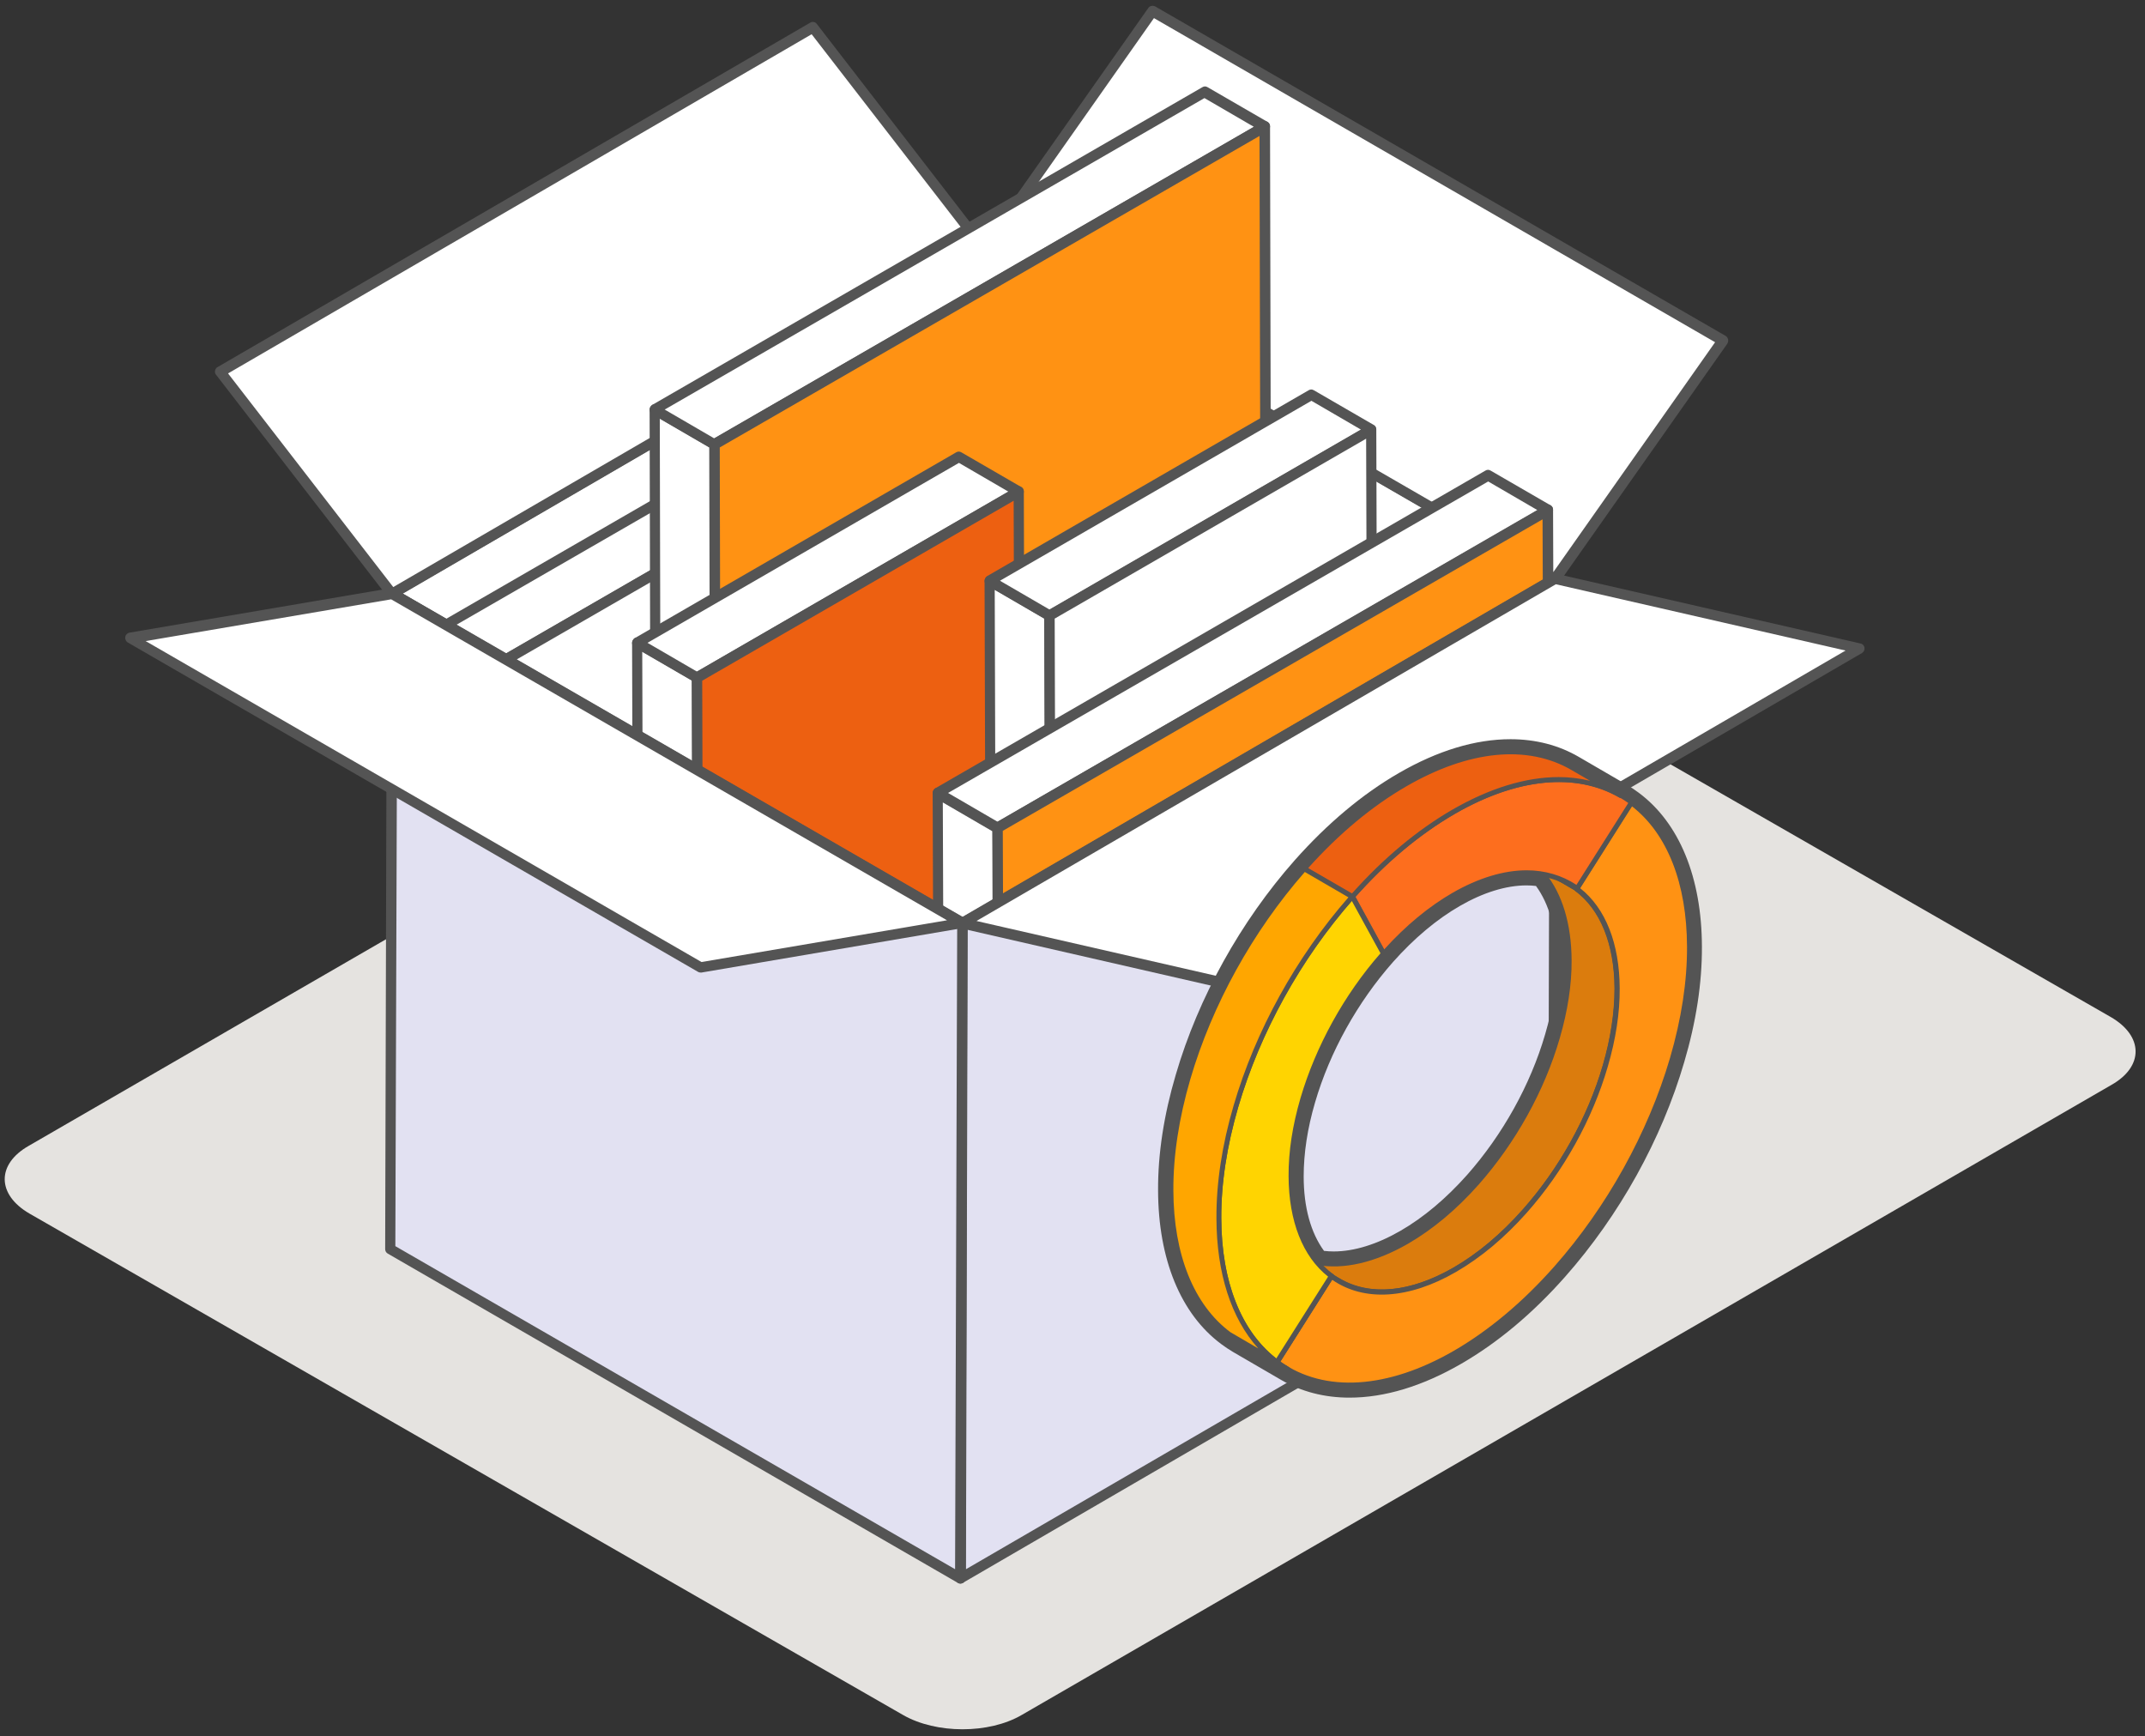
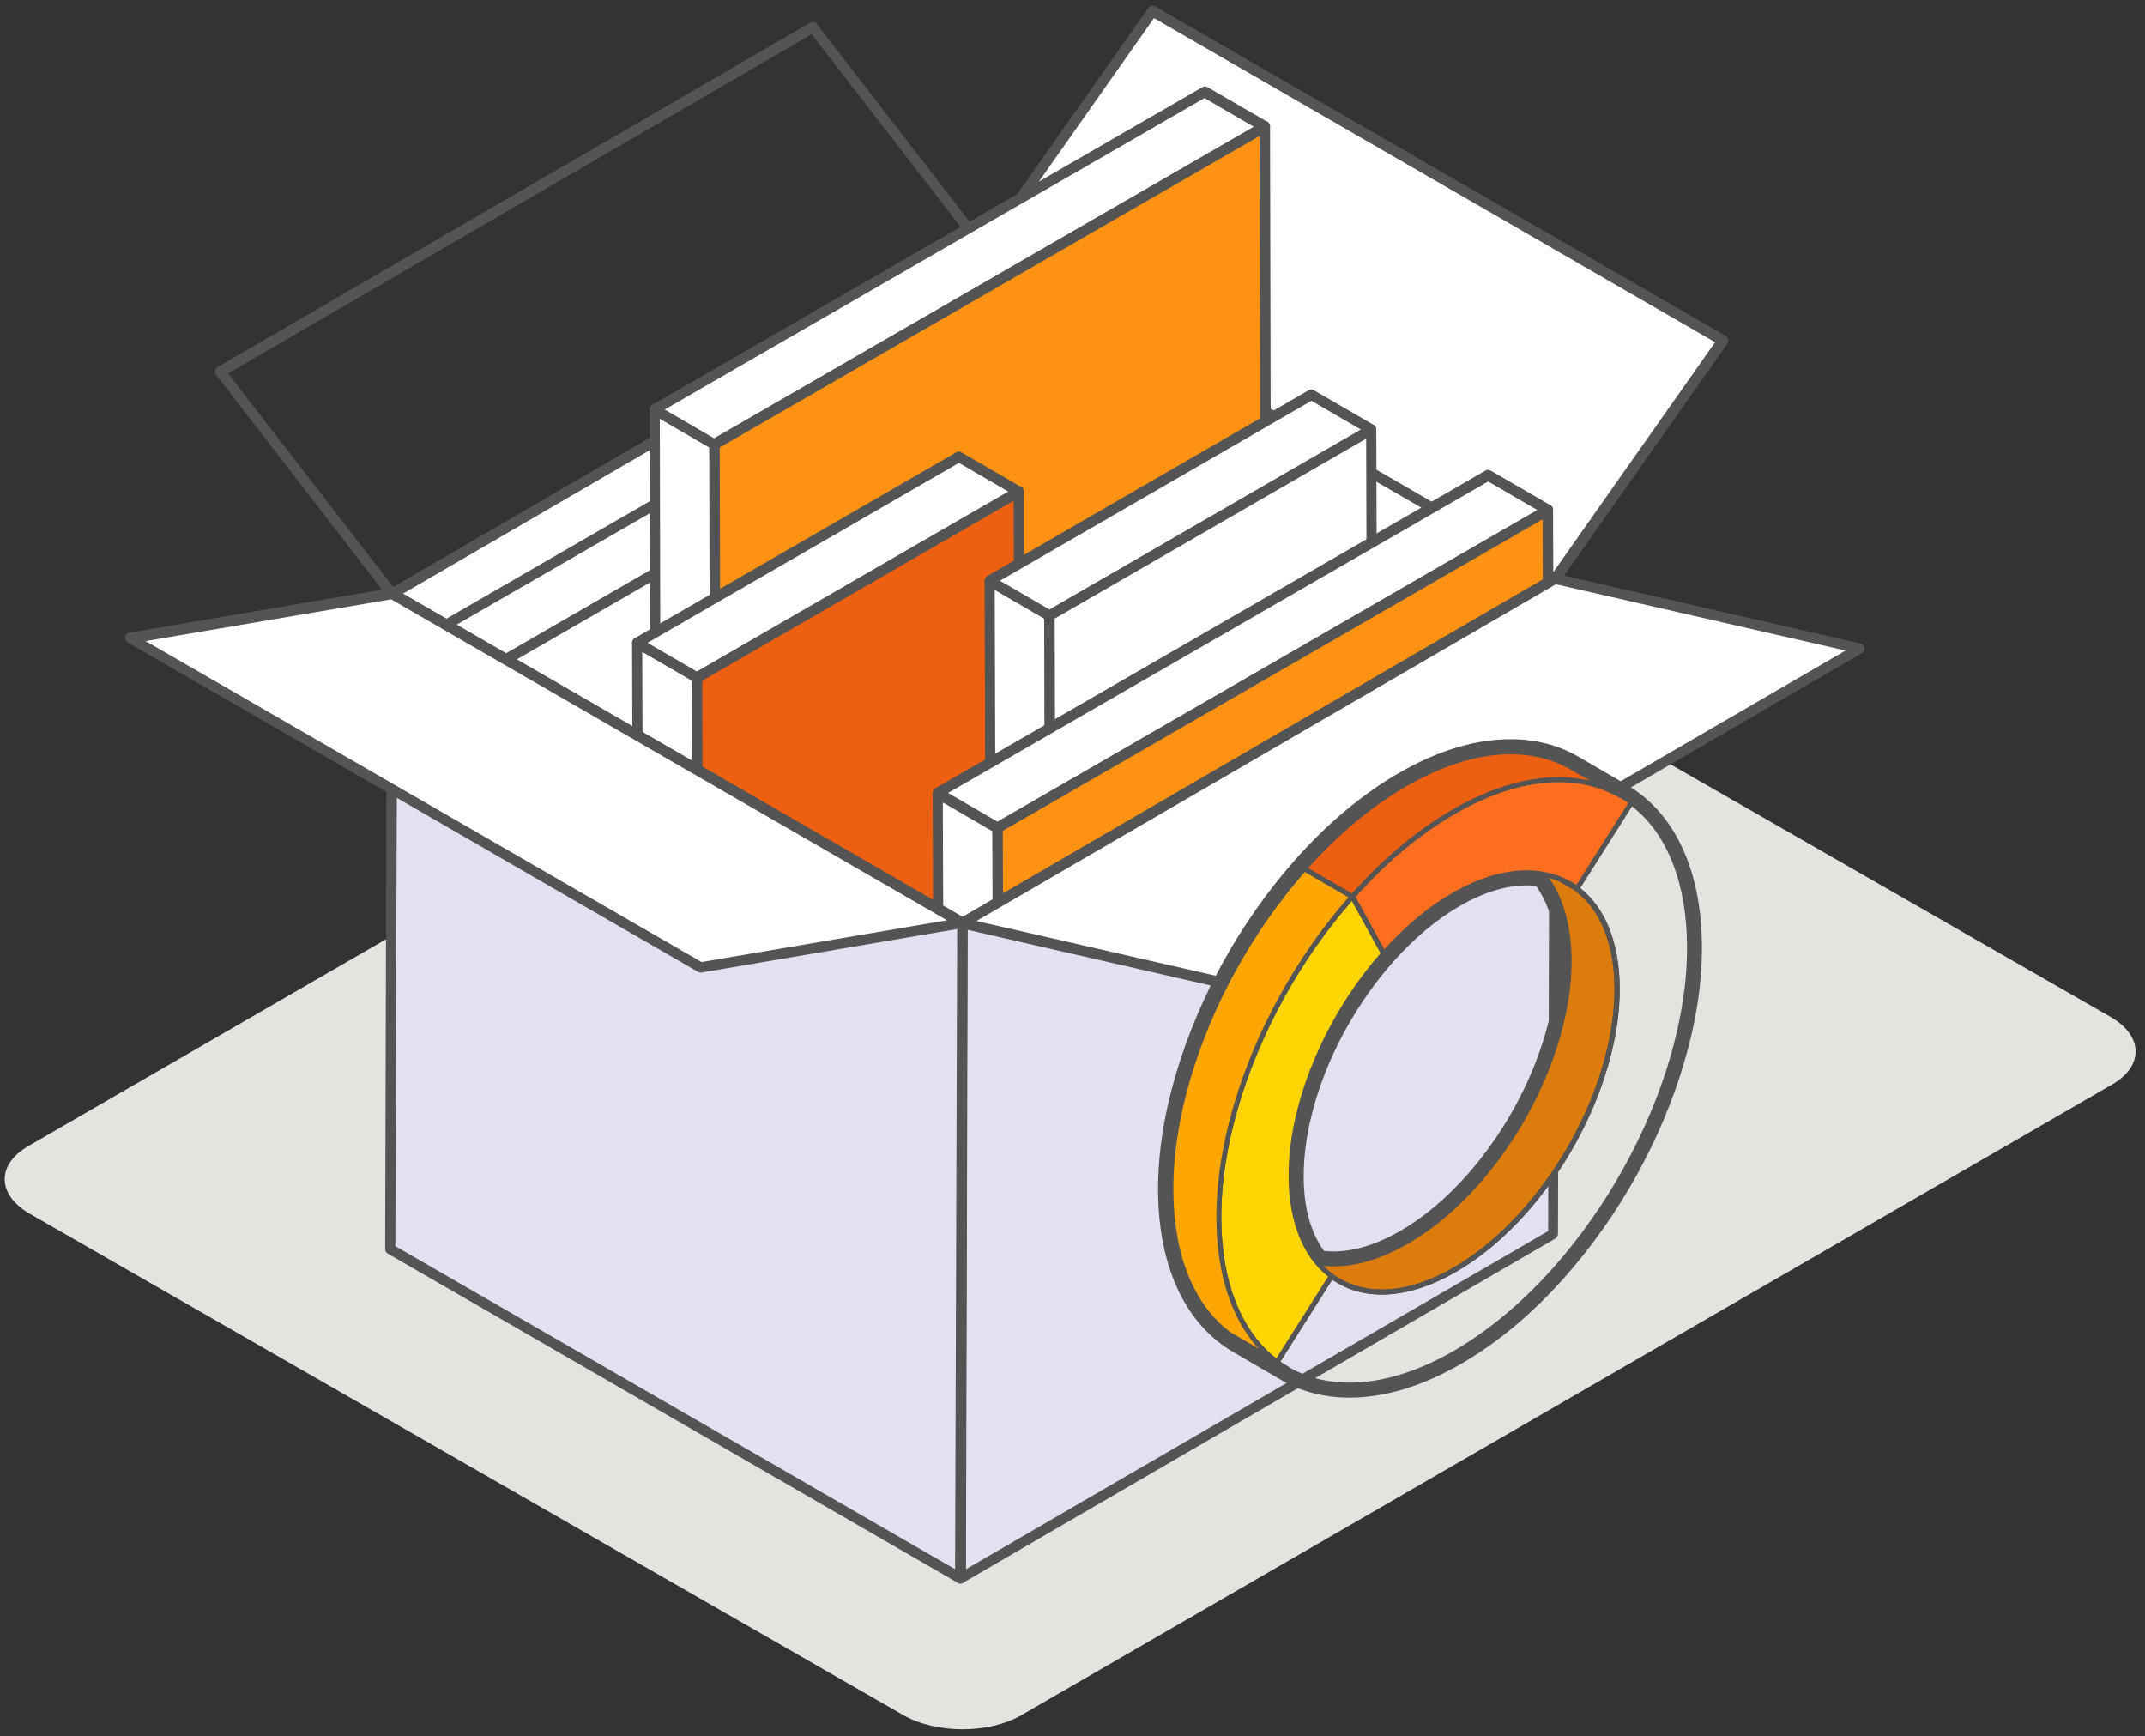
<svg xmlns="http://www.w3.org/2000/svg" viewBox="0 0 152 123" fill="none">
  <rect x="0" y="0" width="152" height="123" fill="#333333" stroke="none" />
  <path d="M149.584 72.064C151.893 73.406 151.929 75.561 149.62 76.868L72.388 121.516C70.079 122.858 66.349 122.858 64.004 121.516L2.084 85.981C-0.225 84.639 -0.261 82.484 2.048 81.177L79.28 36.529C81.589 35.187 85.319 35.187 87.664 36.529L149.584 72.064Z" fill="#E5E3E0" />
  <path d="M110.179 40.998L69.768 64.484V17.661L110.179 40.998Z" fill="white" />
  <path d="M69.768 64.856C69.694 64.856 69.644 64.832 69.594 64.807C69.47 64.732 69.42 64.608 69.42 64.484V17.686C69.42 17.561 69.495 17.437 69.594 17.363C69.718 17.288 69.843 17.288 69.967 17.363L110.378 40.699C110.502 40.774 110.552 40.898 110.552 41.023C110.552 41.147 110.477 41.271 110.378 41.346L69.967 64.832C69.892 64.832 69.843 64.856 69.768 64.856ZM70.141 18.307V63.837L109.433 40.998L70.141 18.307Z" fill="#545454" />
  <path d="M69.793 17.686L81.672 0.811L122.083 24.123L110.203 40.998L69.793 17.686Z" fill="white" />
  <path d="M110.204 41.37C110.129 41.37 110.079 41.345 110.03 41.32L69.619 17.984C69.519 17.934 69.47 17.834 69.445 17.735C69.42 17.636 69.445 17.536 69.495 17.437L81.374 0.562C81.474 0.413 81.697 0.363 81.871 0.462L122.282 23.799C122.381 23.849 122.431 23.948 122.456 24.048C122.481 24.147 122.456 24.247 122.406 24.346L110.527 41.221C110.427 41.32 110.303 41.37 110.204 41.37ZM70.315 17.561L110.079 40.525L121.536 24.247L81.772 1.283L70.315 17.561Z" fill="#545454" />
  <path d="M27.792 42.066L69.768 17.661V64.483L68.202 65.403L27.792 42.066Z" fill="white" />
  <path d="M68.202 65.776C68.127 65.776 68.078 65.751 68.028 65.726L27.617 42.389C27.493 42.315 27.444 42.19 27.444 42.066C27.444 41.942 27.518 41.818 27.617 41.743L69.594 17.337C69.718 17.263 69.842 17.263 69.967 17.337C70.091 17.412 70.141 17.536 70.141 17.66V64.458C70.141 64.583 70.066 64.707 69.967 64.781L68.376 65.701C68.326 65.751 68.252 65.776 68.202 65.776ZM28.537 42.066L68.202 64.955L69.42 64.26V18.307L28.537 42.066Z" fill="#545454" />
-   <path d="M15.614 26.359L57.59 1.953L69.768 17.685L27.767 42.066L15.614 26.359Z" fill="white" />
  <path d="M27.766 42.439C27.667 42.439 27.543 42.389 27.468 42.289L15.315 26.558C15.241 26.483 15.216 26.359 15.241 26.259C15.265 26.16 15.315 26.061 15.414 26.011L57.416 1.605C57.565 1.506 57.788 1.556 57.888 1.705L70.041 17.437C70.115 17.511 70.14 17.636 70.115 17.735C70.091 17.834 70.041 17.934 69.942 17.983L27.94 42.389C27.891 42.439 27.841 42.439 27.766 42.439ZM16.16 26.458L27.866 41.594L69.221 17.561L57.515 2.426L16.16 26.458Z" fill="#545454" />
  <path d="M34.874 89.983L30.624 87.522L30.5 44.9L34.775 47.36L34.874 89.983Z" fill="white" />
  <path d="M34.874 90.355C34.8 90.355 34.75 90.33 34.701 90.305L30.451 87.845C30.326 87.77 30.277 87.646 30.277 87.522L30.152 44.899C30.152 44.775 30.227 44.651 30.326 44.576C30.451 44.502 30.575 44.502 30.699 44.576L34.949 47.037C35.073 47.111 35.123 47.236 35.123 47.36L35.247 89.982C35.247 90.107 35.173 90.231 35.073 90.305C35.024 90.355 34.949 90.355 34.874 90.355ZM30.997 87.298L34.502 89.336L34.377 47.559L30.873 45.521L30.997 87.298Z" fill="#545454" />
  <path d="M34.775 47.36L30.5 44.899L69.519 22.383L73.769 24.843L34.775 47.36Z" fill="white" />
  <path d="M34.775 47.732C34.701 47.732 34.651 47.708 34.601 47.683L30.351 45.222C30.227 45.148 30.177 45.023 30.177 44.899C30.177 44.775 30.252 44.651 30.351 44.576L69.345 22.059C69.47 21.985 69.594 21.985 69.718 22.059L73.968 24.52C74.092 24.594 74.142 24.719 74.142 24.843C74.142 24.967 74.067 25.091 73.968 25.166L34.974 47.683C34.899 47.708 34.825 47.732 34.775 47.732ZM31.246 44.899L34.75 46.937L73.024 24.868L69.519 22.83L31.246 44.899Z" fill="#545454" />
  <path d="M73.77 24.843L73.894 67.491L34.875 89.983L34.776 47.36L73.77 24.843Z" fill="white" />
  <path d="M34.874 90.355C34.8 90.355 34.75 90.33 34.7 90.305C34.576 90.231 34.527 90.106 34.527 89.982L34.402 47.36C34.402 47.235 34.477 47.111 34.576 47.037L73.57 24.52C73.695 24.445 73.819 24.445 73.943 24.52C74.067 24.595 74.117 24.719 74.117 24.843L74.241 67.466C74.241 67.59 74.167 67.714 74.067 67.789L35.073 90.305C35.024 90.355 34.949 90.355 34.874 90.355ZM35.123 47.583L35.247 89.361L73.496 67.292L73.371 25.514L35.123 47.583Z" fill="#545454" />
  <path d="M50.755 88.044L46.505 85.559L46.381 29.019L50.631 31.479L50.755 88.044Z" fill="white" />
  <path d="M50.755 88.417C50.681 88.417 50.631 88.392 50.581 88.367L46.331 85.907C46.207 85.832 46.157 85.708 46.157 85.584L46.033 29.019C46.033 28.894 46.108 28.77 46.207 28.696C46.331 28.621 46.456 28.621 46.58 28.696L50.83 31.156C50.954 31.231 51.004 31.355 51.004 31.479L51.128 88.044C51.128 88.168 51.053 88.293 50.954 88.367C50.88 88.392 50.805 88.417 50.755 88.417ZM46.878 85.36L50.383 87.398L50.258 31.703L46.754 29.665L46.878 85.36Z" fill="#545454" />
  <path d="M50.631 31.479L46.381 29.019L85.375 6.502L89.625 8.962L50.631 31.479Z" fill="white" />
  <path d="M50.631 31.852C50.556 31.852 50.507 31.827 50.457 31.802L46.207 29.341C46.083 29.267 46.033 29.143 46.033 29.018C46.033 28.894 46.108 28.77 46.207 28.695L85.201 6.179C85.325 6.104 85.45 6.104 85.574 6.179L89.824 8.639C89.948 8.714 89.998 8.838 89.998 8.962C89.998 9.086 89.923 9.211 89.824 9.285L50.83 31.802C50.755 31.827 50.681 31.852 50.631 31.852ZM47.102 29.018L50.606 31.056L88.855 8.987L85.35 6.949L47.102 29.018Z" fill="#545454" />
  <path d="M89.625 8.962L89.749 65.527L50.755 88.044L50.63 31.479L89.625 8.962Z" fill="#FF9213" />
  <path d="M50.755 88.417C50.681 88.417 50.631 88.392 50.581 88.367C50.457 88.292 50.407 88.168 50.407 88.044L50.283 31.479C50.283 31.355 50.358 31.23 50.457 31.156L89.451 8.639C89.575 8.565 89.7 8.565 89.824 8.639C89.948 8.714 89.998 8.838 89.998 8.962L90.122 65.527C90.122 65.651 90.047 65.776 89.948 65.85L50.954 88.367C50.879 88.392 50.805 88.417 50.755 88.417ZM51.004 31.703L51.128 87.422L89.376 65.353L89.252 9.633L51.004 31.703Z" fill="#545454" />
  <path d="M49.512 90.629L45.262 88.168L45.138 45.546L49.388 48.006L49.512 90.629Z" fill="white" />
  <path d="M49.513 91.001C49.438 91.001 49.388 90.977 49.339 90.952L45.089 88.491C44.964 88.417 44.915 88.293 44.915 88.168L44.791 45.546C44.791 45.421 44.865 45.297 44.964 45.222C45.089 45.148 45.213 45.148 45.337 45.222L49.587 47.683C49.711 47.758 49.761 47.882 49.761 48.006L49.885 90.629C49.885 90.753 49.811 90.877 49.711 90.952C49.637 91.001 49.587 91.001 49.513 91.001ZM45.636 87.945L49.14 89.983L49.015 48.205L45.511 46.167L45.636 87.945Z" fill="#545454" />
  <path d="M49.388 48.006L45.138 45.546L67.928 32.374L72.203 34.834L49.388 48.006Z" fill="white" />
  <path d="M49.388 48.379C49.314 48.379 49.264 48.354 49.214 48.329L44.965 45.868C44.84 45.794 44.791 45.67 44.791 45.545C44.791 45.421 44.865 45.297 44.965 45.222L67.755 32.05C67.879 31.976 68.003 31.976 68.127 32.05L72.377 34.511C72.501 34.585 72.551 34.709 72.551 34.834C72.551 34.958 72.477 35.082 72.377 35.157L49.587 48.329C49.513 48.354 49.463 48.379 49.388 48.379ZM45.884 45.545L49.388 47.583L71.458 34.834L67.953 32.796L45.884 45.545Z" fill="#545454" />
  <path d="M72.203 34.834L72.302 77.457L49.512 90.629L49.388 48.006L72.203 34.834Z" fill="#ED6011" />
  <path d="M49.512 91.001C49.438 91.001 49.388 90.976 49.338 90.951C49.214 90.877 49.164 90.753 49.164 90.628L49.04 48.006C49.04 47.882 49.115 47.757 49.214 47.683L72.004 34.511C72.128 34.436 72.253 34.436 72.377 34.511C72.501 34.585 72.551 34.709 72.551 34.834L72.675 77.456C72.675 77.581 72.601 77.705 72.501 77.779L49.711 90.951C49.637 91.001 49.587 91.001 49.512 91.001ZM49.761 48.229L49.885 90.007L71.954 77.257L71.83 35.48L49.761 48.229Z" fill="#545454" />
  <path d="M74.49 86.254L70.24 83.769L70.116 41.147L74.366 43.607L74.49 86.254Z" fill="white" />
  <path d="M74.49 86.627C74.415 86.627 74.366 86.602 74.316 86.577L70.066 84.117C69.942 84.042 69.892 83.918 69.892 83.794L69.768 41.171C69.768 41.047 69.843 40.923 69.942 40.848C70.066 40.773 70.19 40.773 70.315 40.848L74.564 43.309C74.689 43.383 74.739 43.507 74.739 43.632L74.863 86.254C74.863 86.379 74.788 86.503 74.689 86.577C74.614 86.602 74.564 86.627 74.49 86.627ZM70.613 83.57L74.117 85.608L73.993 43.83L70.489 41.792L70.613 83.57Z" fill="#545454" />
  <path d="M74.365 43.607L70.116 41.146L92.93 27.974L97.18 30.435L74.365 43.607Z" fill="white" />
  <path d="M74.366 43.98C74.291 43.98 74.241 43.955 74.192 43.93L69.942 41.469C69.817 41.395 69.768 41.27 69.768 41.146C69.768 41.022 69.842 40.898 69.942 40.823L92.732 27.651C92.856 27.577 92.98 27.577 93.105 27.651L97.354 30.112C97.479 30.186 97.528 30.31 97.528 30.435C97.528 30.559 97.454 30.683 97.354 30.758L74.564 43.93C74.515 43.979 74.44 43.98 74.366 43.98ZM70.861 41.146L74.366 43.184L96.435 30.435L92.931 28.397L70.861 41.146Z" fill="#545454" />
  <path d="M97.18 30.435L97.304 73.082L74.49 86.254L74.365 43.607L97.18 30.435Z" fill="white" />
  <path d="M74.49 86.627C74.415 86.627 74.366 86.602 74.316 86.577C74.192 86.503 74.142 86.378 74.142 86.254L74.018 43.632C74.018 43.507 74.092 43.383 74.192 43.308L96.982 30.136C97.106 30.062 97.23 30.062 97.355 30.136C97.479 30.211 97.528 30.335 97.528 30.459L97.653 73.057C97.653 73.181 97.578 73.306 97.479 73.38L74.689 86.552C74.614 86.602 74.564 86.627 74.49 86.627ZM74.738 43.83L74.863 85.608L96.932 72.858L96.808 31.081L74.738 43.83Z" fill="#545454" />
  <path d="M70.811 93.884L66.561 91.399L66.437 56.183L70.687 58.668L70.811 93.884Z" fill="white" />
  <path d="M70.812 94.232C70.737 94.232 70.687 94.207 70.638 94.182L66.388 91.722C66.264 91.647 66.214 91.523 66.214 91.399L66.09 56.182C66.09 56.058 66.164 55.934 66.264 55.859C66.388 55.785 66.512 55.785 66.636 55.859L70.886 58.32C71.01 58.394 71.06 58.519 71.06 58.643L71.184 93.859C71.184 93.984 71.11 94.108 71.01 94.182C70.936 94.232 70.886 94.232 70.812 94.232ZM66.935 91.2L70.439 93.238L70.315 58.891L66.81 56.853L66.935 91.2Z" fill="#545454" />
  <path d="M70.687 58.668L66.437 56.183L105.456 33.691L109.706 36.151L70.687 58.668Z" fill="white" />
  <path d="M70.687 59.016C70.613 59.016 70.563 58.991 70.513 58.966L66.264 56.505C66.139 56.431 66.09 56.307 66.09 56.182C66.09 56.058 66.164 55.934 66.264 55.859L105.258 33.343C105.382 33.268 105.506 33.268 105.63 33.343L109.88 35.803C110.005 35.878 110.054 36.002 110.054 36.126C110.054 36.251 109.98 36.375 109.88 36.449L70.886 58.966C70.837 59.016 70.762 59.016 70.687 59.016ZM67.183 56.182L70.687 58.22L108.961 36.151L105.457 34.113L67.183 56.182Z" fill="#545454" />
  <path d="M109.706 36.151L109.805 71.368L70.811 93.884L70.687 58.668L109.706 36.151Z" fill="#FF9213" />
  <path d="M70.811 94.232C70.737 94.232 70.687 94.207 70.638 94.182C70.513 94.108 70.463 93.984 70.463 93.859L70.339 58.643C70.339 58.519 70.414 58.394 70.513 58.32L109.507 35.803C109.632 35.728 109.756 35.728 109.88 35.803C110.004 35.878 110.054 36.002 110.054 36.126L110.178 71.343C110.178 71.467 110.104 71.591 110.004 71.666L71.01 94.182C70.936 94.232 70.886 94.232 70.811 94.232ZM71.06 58.867L71.184 93.238L109.433 71.169L109.309 36.797L71.06 58.867Z" fill="#545454" />
  <path d="M68.052 111.828L110.054 87.422L110.178 40.997L68.201 65.403L68.052 111.828Z" fill="#E2E1F2" />
  <path d="M68.053 112.2C67.978 112.2 67.928 112.176 67.879 112.151C67.754 112.076 67.705 111.952 67.705 111.828L67.829 65.403C67.829 65.278 67.904 65.154 68.003 65.079L109.979 40.674C110.104 40.599 110.228 40.599 110.352 40.674C110.476 40.749 110.526 40.873 110.526 40.997L110.402 87.422C110.402 87.546 110.327 87.671 110.228 87.745L68.227 112.151C68.202 112.176 68.127 112.2 68.053 112.2ZM68.575 65.602L68.45 111.182L109.706 87.223L109.83 41.643L68.575 65.602Z" fill="#545454" />
  <path d="M89.774 70.348L131.775 45.942L110.178 40.997L68.202 65.402L89.774 70.348Z" fill="white" />
  <path d="M89.774 70.721C89.749 70.721 89.724 70.721 89.699 70.721L68.102 65.775C67.953 65.75 67.854 65.626 67.829 65.477C67.804 65.328 67.879 65.179 68.003 65.104L109.979 40.699C110.054 40.649 110.153 40.649 110.253 40.649L131.85 45.595C131.999 45.62 132.098 45.744 132.123 45.893C132.148 46.042 132.073 46.191 131.949 46.266L89.973 70.671C89.898 70.696 89.848 70.721 89.774 70.721ZM69.196 65.253L89.724 69.951L130.781 46.092L110.253 41.395L69.196 65.253Z" fill="#545454" />
  <path d="M27.791 42.066L27.667 88.491L68.052 111.828L68.201 65.403L27.791 42.066Z" fill="#E2E1F2" />
  <path d="M68.053 112.2C67.978 112.2 67.928 112.175 67.879 112.151L27.468 88.814C27.344 88.739 27.294 88.615 27.294 88.491L27.418 42.066C27.418 41.941 27.493 41.817 27.592 41.743C27.717 41.668 27.841 41.668 27.965 41.743L68.376 65.079C68.5 65.154 68.55 65.278 68.55 65.403L68.425 111.828C68.425 111.952 68.351 112.076 68.251 112.151C68.177 112.175 68.127 112.2 68.053 112.2ZM28.015 88.292L67.68 111.181L67.829 65.601L28.164 42.712L28.015 88.292Z" fill="#545454" />
  <path d="M27.791 42.065L9.251 45.221L49.637 68.558L68.202 65.402L27.791 42.065Z" fill="white" />
  <path d="M49.637 68.906C49.562 68.906 49.513 68.882 49.463 68.857L9.052 45.52C8.928 45.446 8.853 45.296 8.878 45.122C8.903 44.973 9.027 44.849 9.176 44.824L27.717 41.668C27.791 41.643 27.891 41.668 27.965 41.718L68.376 65.054C68.5 65.129 68.575 65.278 68.55 65.452C68.525 65.601 68.401 65.725 68.252 65.75L49.711 68.906C49.687 68.906 49.662 68.906 49.637 68.906ZM10.32 45.421L49.711 68.161L67.108 65.204L27.717 42.463L10.32 45.421Z" fill="#545454" />
  <path d="M107.034 53.26C104.788 53.26 102.252 53.986 99.57 55.532C97.007 57.012 94.576 59.086 92.409 61.53C88.683 65.745 85.724 71.056 84.165 76.38C83.372 79.075 82.936 81.77 82.949 84.32C82.963 89.116 84.522 92.617 87.071 94.506C87.309 94.691 87.56 94.85 87.825 95.008L91.233 96.99C91.207 96.977 91.193 96.964 91.167 96.95C92.462 97.717 93.968 98.113 95.632 98.113C97.879 98.113 100.415 97.386 103.097 95.841C105.66 94.361 108.091 92.287 110.258 89.843C113.983 85.628 116.943 80.317 118.502 74.993C119.294 72.298 119.73 69.602 119.717 67.053C119.704 62.257 118.145 58.756 115.595 56.866C115.331 56.668 115.054 56.483 114.763 56.325C114.789 56.338 114.816 56.351 114.842 56.364L111.434 54.383C110.152 53.643 108.672 53.26 107.034 53.26ZM94.51 89.552C94.113 89.552 93.717 89.512 93.347 89.446C92.184 88.046 91.51 85.985 91.497 83.356C91.497 81.585 91.788 79.722 92.343 77.86C93.426 74.174 95.474 70.488 98.05 67.581C99.556 65.89 101.234 64.45 103.005 63.419C104.854 62.349 106.611 61.847 108.17 61.847C108.567 61.847 108.95 61.887 109.333 61.94C110.496 63.34 111.183 65.401 111.183 68.03C111.183 69.801 110.892 71.663 110.337 73.526C109.254 77.212 107.206 80.898 104.63 83.805C103.123 85.496 101.446 86.936 99.675 87.966C97.812 89.05 96.069 89.552 94.51 89.552ZM107.034 52.374C108.818 52.374 110.456 52.797 111.883 53.63L115.291 55.611C115.582 55.783 115.859 55.968 116.124 56.166C119.004 58.306 120.589 62.178 120.602 67.066C120.616 69.642 120.193 72.403 119.347 75.257C117.749 80.727 114.75 86.117 110.918 90.45C108.606 93.066 106.122 95.14 103.533 96.633C100.785 98.219 98.116 99.025 95.632 99.025C93.849 99.025 92.211 98.602 90.784 97.769L87.375 95.788C87.085 95.616 86.807 95.431 86.543 95.233C83.663 93.093 82.077 89.222 82.064 84.333C82.051 81.757 82.474 78.996 83.319 76.142C84.918 70.673 87.917 65.282 91.748 60.949C94.06 58.346 96.544 56.259 99.134 54.766C101.882 53.18 104.55 52.374 107.034 52.374ZM108.844 62.772C108.62 62.746 108.395 62.732 108.17 62.732C106.73 62.732 105.105 63.234 103.454 64.186C101.802 65.137 100.204 66.484 98.711 68.162C96.201 71.003 94.232 74.53 93.188 78.111C92.647 79.947 92.382 81.717 92.382 83.356C92.382 85.536 92.885 87.346 93.823 88.627C94.047 88.653 94.272 88.667 94.51 88.667C95.95 88.667 97.575 88.165 99.226 87.213C100.878 86.262 102.476 84.915 103.969 83.237C106.479 80.396 108.448 76.869 109.491 73.288C110.033 71.452 110.297 69.682 110.297 68.043C110.284 65.864 109.782 64.053 108.844 62.772Z" fill="#545454" />
  <path d="M91.458 88.773L94.866 90.754C96.967 91.97 99.874 91.811 103.071 89.962C104.841 88.931 106.532 87.504 108.025 85.8C110.601 82.88 112.649 79.207 113.732 75.522C114.274 73.659 114.578 71.796 114.578 70.025C114.565 66.709 113.495 64.278 111.724 62.971L108.316 60.989C110.086 62.297 111.156 64.728 111.169 68.044C111.169 69.814 110.879 71.677 110.324 73.54C109.24 77.226 107.193 80.912 104.616 83.818C103.11 85.51 101.432 86.95 99.662 87.98C96.465 89.83 93.558 89.988 91.458 88.773Z" fill="#DB7C0D" />
  <path d="M97.918 91.719C99.53 91.719 101.327 91.177 103.176 90.107C104.934 89.09 106.611 87.689 108.184 85.919C110.8 82.973 112.847 79.287 113.931 75.561C114.499 73.619 114.789 71.756 114.776 70.012C114.763 66.762 113.732 64.212 111.843 62.812L111.83 62.799L108.421 60.817C108.342 60.764 108.236 60.791 108.184 60.87C108.131 60.949 108.144 61.055 108.223 61.108C110.007 62.429 110.998 64.886 111.011 68.017C111.011 69.722 110.733 71.558 110.179 73.46C109.108 77.133 107.087 80.766 104.511 83.673C102.965 85.417 101.314 86.804 99.596 87.795C96.557 89.552 93.704 89.83 91.563 88.588C91.484 88.535 91.365 88.561 91.326 88.654C91.273 88.733 91.299 88.852 91.392 88.892L94.8 90.873C95.712 91.455 96.769 91.719 97.918 91.719ZM111.645 63.116C113.429 64.45 114.406 66.894 114.419 70.025C114.419 71.73 114.142 73.566 113.587 75.469C112.517 79.141 110.496 82.775 107.919 85.681C106.374 87.425 104.722 88.812 103.005 89.803C99.966 91.56 97.112 91.838 94.972 90.596L93.294 89.618C95.21 89.975 97.443 89.46 99.768 88.125C101.525 87.108 103.203 85.708 104.775 83.937C107.391 80.978 109.439 77.305 110.522 73.579C111.09 71.637 111.381 69.774 111.368 68.031C111.354 65.468 110.707 63.34 109.518 61.874L111.645 63.116Z" fill="#545454" />
  <path d="M111.222 62.627L107.814 60.645C107.999 60.751 108.17 60.87 108.329 60.989L111.738 62.97C111.566 62.851 111.394 62.732 111.222 62.627Z" fill="#FF9213" />
  <path d="M111.737 63.142C111.79 63.142 111.856 63.116 111.883 63.063C111.936 62.983 111.922 62.878 111.843 62.825C111.671 62.693 111.486 62.574 111.301 62.468L107.893 60.486C107.814 60.434 107.695 60.46 107.655 60.553C107.602 60.632 107.629 60.751 107.721 60.79C107.893 60.896 108.065 61.002 108.223 61.121L108.236 61.134L111.645 63.116C111.685 63.142 111.711 63.142 111.737 63.142Z" fill="#545454" />
  <mask id="mask0_567_14930" style="mask-type:luminance" maskUnits="userSpaceOnUse" x="107" y="60" width="5" height="3">
    <mask id="mask1_567_14930" style="mask-type:luminance" maskUnits="userSpaceOnUse" x="107" y="60" width="5" height="3">
      <path d="M111.222 62.627L107.814 60.645C107.999 60.751 108.17 60.87 108.329 60.989L111.738 62.97C111.566 62.851 111.394 62.732 111.222 62.627Z" fill="white" />
    </mask>
    <g mask="url(#mask1_567_14930)">
      <path d="M111.738 63.142C111.791 63.142 111.857 63.116 111.883 63.063C111.936 62.983 111.923 62.878 111.843 62.825C111.672 62.693 111.487 62.574 111.302 62.468L107.893 60.486C107.814 60.434 107.695 60.46 107.655 60.553C107.602 60.632 107.629 60.751 107.721 60.79C107.893 60.896 108.065 61.002 108.223 61.121L108.237 61.134L111.645 63.116C111.685 63.142 111.711 63.142 111.738 63.142Z" fill="white" />
    </g>
  </mask>
  <g mask="url(#mask0_567_14930)">
    <path d="M111.222 62.627L107.814 60.645C107.999 60.751 108.17 60.87 108.329 60.988L111.738 62.97C111.566 62.851 111.394 62.732 111.222 62.627Z" fill="#FF9213" />
    <path d="M111.738 63.142C111.791 63.142 111.857 63.116 111.883 63.063C111.936 62.983 111.923 62.878 111.843 62.825C111.672 62.693 111.487 62.574 111.302 62.468L107.893 60.486C107.814 60.434 107.695 60.46 107.655 60.553C107.602 60.632 107.629 60.751 107.721 60.79C107.893 60.896 108.065 61.002 108.223 61.121L108.237 61.134L111.645 63.116C111.685 63.142 111.711 63.142 111.738 63.142Z" fill="#545454" />
  </g>
-   <path d="M115.609 56.867L111.751 62.971C113.521 64.278 114.591 66.709 114.604 70.025C114.604 71.796 114.314 73.659 113.759 75.522C112.676 79.207 110.628 82.894 108.052 85.8C106.545 87.491 104.868 88.931 103.097 89.962C99.623 91.97 96.491 91.996 94.364 90.411L90.507 96.515C93.585 98.8 98.09 98.761 103.124 95.867C105.687 94.388 108.118 92.313 110.284 89.869C114.01 85.655 116.969 80.344 118.528 75.019C119.321 72.324 119.757 69.629 119.744 67.079C119.717 62.27 118.158 58.769 115.609 56.867Z" fill="#FF9213" />
  <path d="M95.633 98.311C97.958 98.311 100.547 97.545 103.19 96.013C105.713 94.559 108.131 92.525 110.403 89.975C114.168 85.721 117.115 80.423 118.687 75.059C119.506 72.271 119.915 69.576 119.902 67.066C119.889 62.402 118.396 58.729 115.701 56.734C115.661 56.708 115.609 56.695 115.556 56.708C115.503 56.721 115.463 56.748 115.437 56.787L111.579 62.891C111.526 62.97 111.553 63.076 111.619 63.129C113.402 64.45 114.393 66.907 114.406 70.038C114.406 71.743 114.129 73.579 113.574 75.482C112.504 79.154 110.482 82.788 107.906 85.694C106.36 87.438 104.709 88.825 102.991 89.816C99.715 91.706 96.61 91.877 94.457 90.279C94.417 90.252 94.364 90.239 94.325 90.252C94.272 90.265 94.232 90.292 94.206 90.332L90.348 96.435C90.295 96.514 90.322 96.62 90.388 96.673C91.867 97.756 93.664 98.311 95.633 98.311ZM115.648 57.131C118.158 59.086 119.532 62.6 119.546 67.066C119.559 69.536 119.149 72.192 118.343 74.953C116.784 80.264 113.865 85.522 110.139 89.737C107.906 92.26 105.502 94.269 103.018 95.709C98.328 98.417 93.862 98.694 90.731 96.475L94.404 90.675C96.663 92.247 99.847 92.049 103.176 90.12C104.934 89.103 106.611 87.702 108.184 85.932C110.8 82.986 112.847 79.3 113.931 75.574C114.499 73.632 114.789 71.769 114.776 70.025C114.763 66.855 113.772 64.344 111.975 62.931L115.648 57.131Z" fill="#545454" />
  <path d="M94.351 90.411L90.942 88.429L87.072 94.533L90.493 96.514L94.351 90.411Z" fill="#FF9213" />
  <path d="M90.493 96.686C90.546 96.686 90.612 96.66 90.639 96.607L94.496 90.503C94.523 90.463 94.536 90.411 94.523 90.371C94.51 90.318 94.483 90.278 94.444 90.265L91.035 88.284C90.956 88.231 90.85 88.257 90.797 88.336L86.939 94.44C86.913 94.48 86.9 94.533 86.913 94.572C86.926 94.625 86.953 94.665 86.992 94.678L90.401 96.66C90.427 96.686 90.454 96.686 90.493 96.686ZM94.1 90.477L90.427 96.277L87.323 94.467L90.995 88.667L94.1 90.477Z" fill="#545454" />
  <path d="M87.825 95.022L91.233 97.003C90.969 96.858 90.718 96.686 90.48 96.501L87.072 94.52C87.309 94.705 87.56 94.876 87.825 95.022Z" fill="#FF9213" />
  <path d="M91.246 97.188C91.312 97.188 91.365 97.162 91.405 97.096C91.458 97.017 91.431 96.898 91.339 96.858C91.088 96.713 90.837 96.554 90.599 96.369L90.586 96.356L87.177 94.374C87.098 94.322 86.992 94.348 86.939 94.427C86.887 94.506 86.9 94.612 86.979 94.665C87.23 94.85 87.481 95.022 87.745 95.167L91.154 97.149C91.18 97.175 91.207 97.188 91.246 97.188Z" fill="#545454" />
  <mask id="mask2_567_14930" style="mask-type:luminance" maskUnits="userSpaceOnUse" x="87" y="94" width="5" height="4">
    <mask id="mask3_567_14930" style="mask-type:luminance" maskUnits="userSpaceOnUse" x="87" y="94" width="5" height="4">
      <path d="M87.825 95.022L91.233 97.003C90.969 96.858 90.718 96.686 90.48 96.501L87.072 94.52C87.309 94.705 87.56 94.876 87.825 95.022Z" fill="white" />
    </mask>
    <g mask="url(#mask3_567_14930)">
      <path d="M91.246 97.188C91.312 97.188 91.365 97.162 91.405 97.096C91.458 97.017 91.431 96.898 91.339 96.858C91.088 96.713 90.837 96.554 90.599 96.369L90.586 96.356L87.177 94.374C87.098 94.322 86.992 94.348 86.939 94.427C86.886 94.506 86.9 94.612 86.979 94.665C87.23 94.85 87.481 95.022 87.745 95.167L91.154 97.149C91.18 97.175 91.207 97.188 91.246 97.188Z" fill="white" />
    </g>
  </mask>
  <g mask="url(#mask2_567_14930)">
    <path d="M90.493 96.515L87.085 94.533C87.323 94.718 87.574 94.876 87.838 95.035L91.246 97.017C90.982 96.858 90.731 96.686 90.493 96.515Z" fill="#FF9213" />
    <path d="M91.246 97.188C91.312 97.188 91.365 97.162 91.405 97.096C91.458 97.017 91.431 96.898 91.339 96.858C91.088 96.713 90.837 96.554 90.599 96.369L90.586 96.356L87.177 94.374C87.098 94.322 86.992 94.348 86.939 94.427C86.886 94.506 86.9 94.612 86.979 94.665C87.23 94.85 87.481 95.022 87.745 95.167L91.154 97.149C91.18 97.175 91.207 97.188 91.246 97.188Z" fill="#545454" />
  </g>
  <path d="M95.831 63.525L92.409 61.543L94.629 65.599L98.05 67.581L95.831 63.525Z" fill="#FF9213" />
  <path d="M98.05 67.753C98.09 67.753 98.143 67.74 98.169 67.7C98.222 67.647 98.235 67.555 98.196 67.489L95.976 63.433C95.963 63.406 95.936 63.38 95.91 63.367L92.501 61.385C92.435 61.345 92.343 61.358 92.29 61.411C92.237 61.464 92.224 61.557 92.264 61.623L94.483 65.679C94.496 65.705 94.523 65.731 94.549 65.745L97.958 67.726C97.984 67.753 98.011 67.753 98.05 67.753ZM95.699 63.657L97.588 67.105L94.774 65.467L92.885 62.019L95.699 63.657Z" fill="#545454" />
  <path d="M102.991 57.527C100.428 59.007 97.998 61.081 95.831 63.525L98.05 67.581C99.556 65.89 101.234 64.45 103.005 63.419C106.479 61.411 109.61 61.385 111.738 62.97L115.595 56.867C112.53 54.594 108.012 54.621 102.991 57.527Z" fill="#FD6E1E" />
  <path d="M98.05 67.753C98.103 67.753 98.143 67.726 98.183 67.687C99.728 65.943 101.38 64.556 103.097 63.565C106.374 61.675 109.478 61.504 111.632 63.102C111.672 63.129 111.724 63.142 111.764 63.129C111.817 63.116 111.856 63.089 111.883 63.05L115.741 56.946C115.794 56.867 115.767 56.761 115.701 56.708C112.451 54.29 107.787 54.528 102.899 57.355C100.376 58.809 97.958 60.843 95.686 63.393C95.633 63.446 95.633 63.525 95.659 63.591L97.879 67.647C97.905 67.7 97.958 67.726 98.011 67.74C98.037 67.753 98.037 67.753 98.05 67.753ZM108.184 61.662C106.559 61.662 104.762 62.204 102.925 63.261C101.234 64.239 99.609 65.586 98.09 67.264L96.055 63.538C98.262 61.055 100.64 59.086 103.097 57.659C107.787 54.951 112.253 54.673 115.384 56.893L111.711 62.693C110.681 62.019 109.492 61.662 108.184 61.662Z" fill="#545454" />
  <path d="M95.831 63.525C92.105 67.74 89.146 73.051 87.587 78.375C86.794 81.07 86.358 83.765 86.371 86.315C86.384 91.111 87.943 94.612 90.493 96.501L94.351 90.397C92.581 89.089 91.51 86.659 91.497 83.342C91.497 81.572 91.788 79.709 92.343 77.846C93.426 74.16 95.474 70.474 98.05 67.568L95.831 63.525Z" fill="#FFD401" />
  <path d="M90.493 96.686C90.507 96.686 90.52 96.686 90.52 96.686C90.573 96.673 90.612 96.647 90.639 96.607L94.496 90.503C94.549 90.424 94.523 90.318 94.457 90.266C92.673 88.944 91.682 86.487 91.669 83.356C91.669 81.651 91.947 79.815 92.501 77.913C93.572 74.24 95.593 70.607 98.169 67.7C98.222 67.647 98.222 67.568 98.196 67.502L95.976 63.446C95.95 63.393 95.897 63.367 95.844 63.353C95.791 63.353 95.725 63.367 95.685 63.406C91.907 67.66 88.974 72.958 87.402 78.335C86.583 81.123 86.173 83.818 86.186 86.328C86.2 90.992 87.692 94.665 90.388 96.66C90.414 96.673 90.454 96.686 90.493 96.686ZM94.113 90.45L90.44 96.25C87.93 94.295 86.556 90.781 86.543 86.315C86.53 83.845 86.939 81.189 87.745 78.428C89.278 73.196 92.132 68.017 95.791 63.829L97.826 67.541C95.249 70.475 93.241 74.121 92.158 77.794C91.59 79.736 91.299 81.599 91.312 83.343C91.326 86.527 92.317 89.037 94.113 90.45Z" fill="#545454" />
  <path d="M99.583 55.532C104.207 52.863 108.408 52.626 111.447 54.383L114.855 56.364C111.817 54.607 107.629 54.845 102.991 57.514C100.428 58.993 97.998 61.068 95.831 63.512L92.422 61.53C94.576 59.099 97.007 57.025 99.583 55.532Z" fill="#ED6011" />
  <path d="M95.831 63.71C95.884 63.71 95.923 63.684 95.963 63.644C98.196 61.121 100.6 59.112 103.084 57.672C107.497 55.123 111.645 54.713 114.763 56.523C114.842 56.576 114.961 56.55 115.001 56.457C115.054 56.378 115.027 56.259 114.935 56.219L111.526 54.237C108.303 52.361 104.022 52.771 99.49 55.387C96.967 56.84 94.549 58.875 92.277 61.425C92.237 61.464 92.224 61.517 92.237 61.57C92.25 61.623 92.277 61.662 92.33 61.689L95.738 63.67C95.765 63.697 95.791 63.71 95.831 63.71ZM110.456 55.057C108.131 55.057 105.568 55.836 102.912 57.369C100.428 58.809 98.037 60.804 95.804 63.301L92.7 61.504C94.893 59.06 97.244 57.104 99.675 55.704C104.088 53.154 108.236 52.745 111.354 54.554L112.676 55.321C111.962 55.149 111.222 55.057 110.456 55.057Z" fill="#545454" />
  <path d="M95.831 63.525L92.422 61.544C88.697 65.758 85.737 71.069 84.178 76.393C83.385 79.089 82.95 81.784 82.963 84.334C82.976 89.129 84.535 92.63 87.085 94.52L90.493 96.501C87.944 94.599 86.385 91.111 86.371 86.315C86.358 83.752 86.794 81.07 87.587 78.375C89.132 73.051 92.092 67.74 95.831 63.525Z" fill="#FFA600" />
  <path d="M90.493 96.686C90.546 96.686 90.612 96.66 90.639 96.607C90.692 96.528 90.678 96.422 90.599 96.369C87.996 94.44 86.556 90.873 86.543 86.328C86.53 83.858 86.939 81.202 87.745 78.441C89.304 73.13 92.211 67.872 95.95 63.657C95.989 63.618 96.003 63.565 95.989 63.512C95.976 63.459 95.95 63.42 95.897 63.393L92.488 61.411C92.409 61.372 92.317 61.385 92.264 61.451C88.485 65.705 85.552 71.003 83.98 76.38C83.161 79.181 82.751 81.863 82.765 84.373C82.778 89.037 84.271 92.71 86.966 94.705L86.979 94.718L90.388 96.7C90.427 96.686 90.454 96.686 90.493 96.686ZM95.553 63.578C91.854 67.806 88.961 73.038 87.415 78.335C86.596 81.123 86.186 83.818 86.2 86.328C86.213 90.213 87.243 93.41 89.159 95.537L87.19 94.388C84.601 92.459 83.161 88.891 83.148 84.347C83.135 81.876 83.544 79.221 84.35 76.459C85.896 71.188 88.776 65.983 92.462 61.781L95.553 63.578Z" fill="#545454" />
</svg>